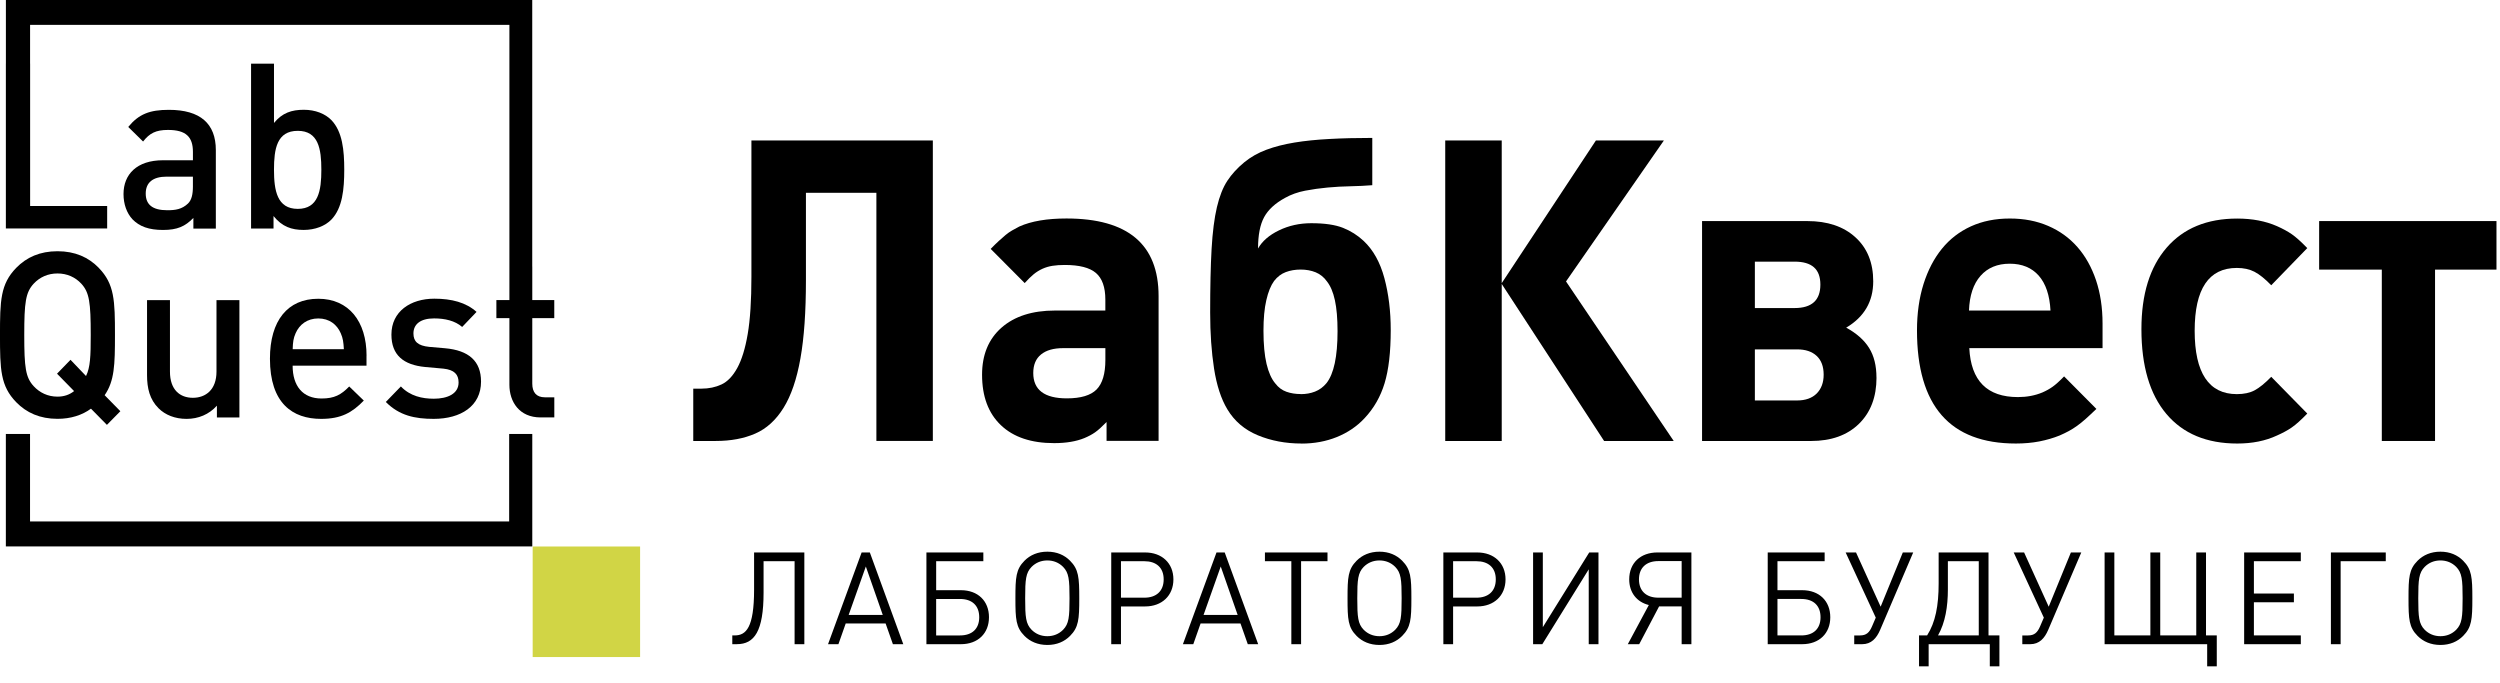
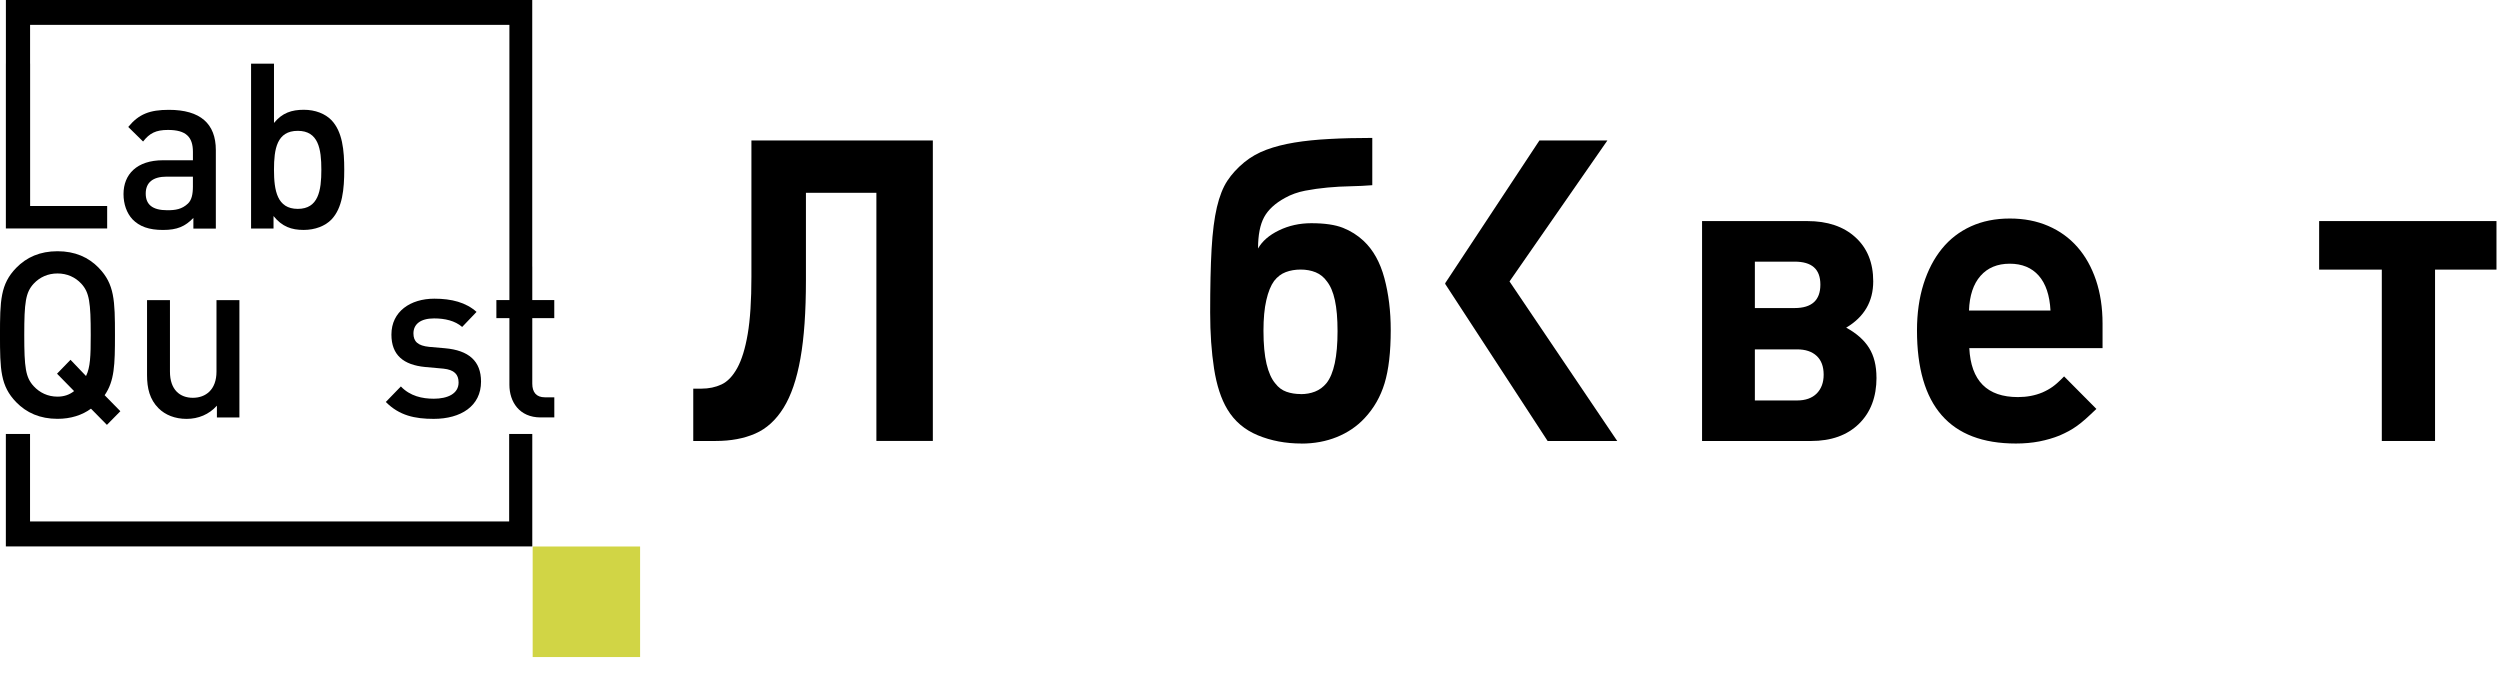
<svg xmlns="http://www.w3.org/2000/svg" fill="none" height="62" viewBox="0 0 227 62" width="227">
  <path d="m58.121 49.622h-9.754v10.038h9.754z" fill="#d1d545" />
  <g fill="#000">
    <path d="m14.803 14.551c-2.385 0-3.588 1.283-3.588 3.071 0 .905.287 1.723.815 2.292.633.652 1.49.966 2.773.966 1.284 0 2.001-.314 2.756-1.092v.966h2.039v-7.126c0-2.397-1.406-3.655-4.26-3.655-1.735 0-2.732.378-3.693 1.554l1.347 1.323c.591-.757 1.161-1.052 2.263-1.052 1.63 0 2.263.631 2.263 1.997v.757zm2.714 2.354c0 .757-.122 1.262-.448 1.575-.553.526-1.144.609-1.878.609-1.364 0-1.959-.526-1.959-1.514s.633-1.536 1.899-1.536h2.385v.862z" />
    <path d="m22.797 5.785v14.966h2.039v-1.135c.776.966 1.633 1.262 2.732 1.262 1.042 0 1.959-.357 2.529-.948 1-1.049 1.161-2.754 1.161-4.52 0-1.766-.161-3.446-1.161-4.498-.57-.588-1.469-.944-2.508-.944-1.102 0-1.958.274-2.711 1.197v-5.381h-2.081zm4.242 6.095c1.875 0 2.14 1.64 2.14 3.532s-.266 3.554-2.14 3.554c-1.875 0-2.161-1.662-2.161-3.554s.262-3.532 2.161-3.532z" />
    <path d="m8.974 24.326c-.937-.966-2.161-1.514-3.753-1.514-1.591 0-2.815.548-3.753 1.514-1.427 1.471-1.469 2.963-1.469 6.095 0 3.132.042 4.625 1.469 6.095.937.966 2.161 1.514 3.753 1.514 1.203 0 2.242-.335 3.039-.923l1.448 1.471 1.221-1.24-1.427-1.453c.895-1.301.937-2.754.937-5.464 0-3.132-.042-4.625-1.469-6.095m-1.161 9.815-1.406-1.471-1.224 1.262 1.549 1.579c-.448.357-.958.504-1.507.504-.878 0-1.612-.357-2.161-.948-.734-.797-.857-1.68-.857-4.646 0-2.966.122-3.868.857-4.664.553-.588 1.284-.926 2.161-.926.878 0 1.612.339 2.161.926.734.796.857 1.701.857 4.664 0 1.932-.042 2.941-.427 3.72" />
    <path d="m21.738 37.908v-10.658h-2.081v6.495c0 1.64-.979 2.375-2.144 2.375s-2.081-.714-2.081-2.375v-6.495h-2.081v6.812c0 1.197.245 2.206 1.042 3.006.612.609 1.49.966 2.55.966 1.06 0 2.039-.4 2.752-1.2v1.074h2.039z" />
-     <path d="m33.283 32.296c0-3.111-1.612-5.169-4.386-5.169-2.773 0-4.386 1.975-4.386 5.443 0 4.059 2.06 5.464 4.648 5.464 1.815 0 2.816-.569 3.875-1.662l-1.325-1.28c-.735.757-1.347 1.092-2.508 1.092-1.714 0-2.63-1.135-2.63-2.984h6.708v-.905zm-6.708-.588c.021-.652.063-.988.266-1.449.346-.796 1.06-1.344 2.06-1.344 1 0 1.693.548 2.039 1.344.203.461.245.797.283 1.449z" />
    <path d="m39.375 36.203c-1.018 0-2.14-.231-2.976-1.114l-1.367 1.409c1.224 1.24 2.651 1.535 4.344 1.535 2.469 0 4.302-1.157 4.302-3.384 0-1.871-1.123-2.837-3.263-3.028l-1.448-.126c-1.021-.104-1.427-.483-1.427-1.218 0-.818.612-1.366 1.875-1.366.979 0 1.896.209 2.55.775l1.305-1.366c-.958-.862-2.263-1.2-3.833-1.2-2.162 0-3.896 1.157-3.896 3.258 0 1.871 1.102 2.754 3.06 2.945l1.651.148c1.0.104 1.388.526 1.388 1.262 0 1.009-.979 1.471-2.263 1.471z" />
    <path d="m50.328 28.889v-1.64h-1.997v-3.046h-.004v-24.204h-47.792v5.781h-.003v14.966h9.198v-2.04h-6.995v-12.925h-.004v-3.522h43.522v22.113 2.873h-1.182v1.64h1.182v6.055c0 1.536.895 2.963 2.836 2.963h1.242v-1.827h-.857c-.776 0-1.144-.461-1.144-1.24v-5.947z" />
    <path d="m46.232 47.348h-43.505v-7.944h-2.196v10.211h.066 2.13 43.505 2.099v-2.267-7.944h-2.099z" />
    <path d="m79.576 40.041v-22.535h-6.397v7.933c0 2.862-.164 5.23-.5 7.108-.332 1.878-.843 3.374-1.532 4.484-.689 1.11-1.546 1.892-2.571 2.339-1.025.447-2.217.67-3.582.67h-2.046v-4.751h.745c.668 0 1.277-.126 1.822-.382.546-.256 1.021-.753 1.43-1.496.409-.743.724-1.77.948-3.085.224-1.316.336-3.046.336-5.194v-12.377h16.473v27.285h-5.131z" />
-     <path d="m100.476 40.042v-1.723c-.424.436-.77.746-1.043.937-.273.191-.595.364-.965.519-.745.306-1.661.461-2.753.461-2.081 0-3.693-.541-4.833-1.629-1.14-1.085-1.71-2.613-1.71-4.581 0-1.813.588-3.237 1.766-4.275 1.179-1.034 2.795-1.554 4.854-1.554h4.574v-.995c0-1.125-.287-1.929-.853-2.415-.57-.487-1.511-.728-2.826-.728-.423 0-.794.025-1.116.076-.322.05-.626.141-.909.267-.287.13-.553.295-.801.497-.248.205-.521.472-.818.804l-3.088-3.103c.273-.281.521-.523.745-.728.224-.205.427-.382.612-.537.185-.155.378-.288.577-.404.199-.115.42-.234.668-.364 1.091-.487 2.515-.728 4.277-.728 5.578 0 8.366 2.35 8.366 7.05v13.145h-4.722zm-3.942-8.431c-.867 0-1.539.191-2.007.573-.472.382-.707.944-.707 1.687 0 1.532 1.018 2.3 3.05 2.3 1.266 0 2.161-.267 2.697-.804.532-.537.801-1.431.801-2.682v-1.074h-3.829z" />
    <path d="m118.175 40.272c-1.437 0-2.759-.249-3.959-.746-1.203-.497-2.126-1.283-2.77-2.357-.57-.944-.972-2.177-1.21-3.698-.234-1.521-.353-3.211-.353-5.079 0-2.325.042-4.253.129-5.785.088-1.532.249-2.797.483-3.796.234-.995.552-1.795.948-2.397.395-.598.906-1.157 1.525-1.669.594-.487 1.269-.869 2.025-1.15.755-.281 1.605-.497 2.545-.652.941-.155 1.998-.263 3.162-.324 1.165-.065 2.466-.097 3.903-.097v4.293c-.619.051-1.276.083-1.972.097s-1.388.05-2.081.115c-.693.065-1.375.159-2.047.288-.667.13-1.275.346-1.821.652-.892.486-1.525 1.067-1.896 1.744-.371.678-.556 1.629-.556 2.855.371-.663 1.004-1.215 1.896-1.647.892-.433 1.871-.652 2.937-.652 1.215 0 2.176.141 2.883.422.706.281 1.331.678 1.877 1.19.868.818 1.494 1.943 1.878 3.374.385 1.431.577 3.002.577 4.715 0 1.993-.185 3.601-.558 4.83-.372 1.226-.98 2.285-1.823 3.179-.693.742-1.532 1.308-2.511 1.705-.979.396-2.054.595-3.218.595zm-.073-4.484c.472 0 .906-.076 1.301-.231s.745-.407 1.042-.768c.668-.843 1.004-2.415 1.004-4.715 0-2.3-.322-3.705-.965-4.524-.273-.382-.613-.656-1.021-.825-.41-.166-.861-.249-1.358-.249s-.947.076-1.357.231c-.409.155-.762.422-1.059.804-.298.407-.536.991-.707 1.744-.175.753-.259 1.68-.259 2.779 0 1.226.095 2.228.28 3.01.185.779.451 1.373.801 1.781.273.357.609.606 1.003.746.396.141.829.209 1.302.209z" />
-     <path d="m131.227 40.041v-27.285h5.13v12.954l8.551-12.954h6.172l-8.886 12.799 9.779 14.486h-6.32l-9.296-14.256v14.256z" />
+     <path d="m131.227 40.041v-27.285v12.954l8.551-12.954h6.172l-8.886 12.799 9.779 14.486h-6.32l-9.296-14.256v14.256z" />
    <path d="m170.387 34.282c0 1.766-.536 3.168-1.599 4.206-1.067 1.038-2.517 1.554-4.351 1.554h-9.89v-19.968h9.558c1.833 0 3.291.49 4.368 1.474 1.078.98 1.616 2.314 1.616 3.997 0 1.835-.819 3.237-2.455 4.206.94.512 1.636 1.128 2.081 1.845.447.717.668 1.611.668 2.689zm-11.045-10.528v4.217h3.605c1.563 0 2.343-.71 2.343-2.127s-.78-2.087-2.343-2.087h-3.605zm6.246 10.269c0-.743-.21-1.308-.633-1.705-.424-.397-1.017-.595-1.783-.595h-3.83v4.639h3.83c.769 0 1.363-.213 1.783-.631.419-.422.633-.991.633-1.705z" />
    <path d="m178.812 31.611c.148 2.963 1.619 4.444 4.414 4.444.815 0 1.56-.141 2.228-.422.346-.151.655-.324.927-.519.272-.191.619-.504 1.038-.937l2.932 2.952c-.372.357-.693.66-.965.901-.274.242-.532.454-.78.631-.249.18-.501.339-.759.479-.26.141-.539.274-.836.404-.571.231-1.183.407-1.837.537-.653.126-1.367.191-2.133.191-5.988 0-8.979-3.424-8.979-10.269 0-1.557.201-2.963.595-4.217.396-1.251.951-2.318 1.669-3.201.717-.883 1.594-1.557 2.634-2.033 1.038-.472 2.213-.71 3.525-.71s2.448.224 3.486.67c1.04.447 1.925 1.085 2.656 1.917.731.829 1.289 1.835 1.689 3.01.394 1.175.595 2.491.595 3.947v2.224zm7.373-3.41c-.073-1.391-.43-2.447-1.067-3.172-.637-.721-1.515-1.085-2.633-1.085-1.119 0-2.008.368-2.654 1.103-.648.735-.998 1.784-1.047 3.15h7.401z" />
-     <path d="m209.501 37.551c-.57.588-1.041 1.009-1.413 1.265-.37.256-.818.497-1.339.728-1.043.487-2.245.728-3.606.728-2.776 0-4.921-.894-6.432-2.682-1.511-1.788-2.27-4.354-2.27-7.703 0-3.168.763-5.634 2.288-7.396s3.662-2.646 6.414-2.646c1.364 0 2.567.231 3.606.688.521.231.966.472 1.339.728.372.256.843.678 1.413 1.265l-3.273 3.374c-.57-.588-1.077-.995-1.525-1.226-.447-.231-.979-.346-1.598-.346-2.553 0-3.83 1.903-3.83 5.709 0 3.806 1.277 5.749 3.83 5.749.643 0 1.182-.115 1.615-.346.435-.231.934-.638 1.508-1.226z" />
    <path d="m221.102 24.481v15.56h-4.834v-15.56h-5.69v-4.408h16.102v4.408z" />
-     <path d="m73.034 58.491h-.885v-7.534h-2.817v2.854c0 3.51-.838 4.679-2.421 4.679h-.419v-.795h.221c1.024 0 1.758-.69 1.758-4.153v-3.381h4.563zm8.984 0h-.943l-.663-1.883h-3.62l-.663 1.883h-.943l3.05-8.329h.745zm-1.863-2.655-1.537-4.399-1.56 4.399zm9.644.211c0 1.462-1.001 2.445-2.549 2.445h-3.131v-8.329h5.169v.795h-4.284v2.632h2.247c1.548 0 2.549.983 2.549 2.457zm-.885 0c0-1.053-.64-1.661-1.746-1.661h-2.165v3.311h2.165c1.106 0 1.746-.608 1.746-1.649zm9.084-1.72c0 1.907-.058 2.632-.838 3.416-.512.515-1.199.819-2.061.819-.861 0-1.56-.304-2.072-.819-.78-.784-.827-1.509-.827-3.416 0-1.907.047-2.632.827-3.416.512-.515 1.211-.819 2.072-.819.862 0 1.548.304 2.061.819.78.784.838 1.509.838 3.416zm-.885 0c0-1.708-.058-2.316-.582-2.854-.384-.386-.873-.585-1.432-.585-.559 0-1.048.199-1.432.585-.524.538-.582 1.146-.582 2.854 0 1.708.058 2.316.582 2.854.384.386.873.585 1.432.585.559 0 1.048-.199 1.432-.585.524-.538.582-1.146.582-2.854zm9.433-1.72c0 1.486-1.059 2.457-2.561 2.457h-2.2v3.428h-.884v-8.329h3.084c1.502 0 2.561.959 2.561 2.445zm-.884 0c0-1.1-.71-1.649-1.746-1.649h-2.131v3.311h2.131c1.036 0 1.746-.562 1.746-1.661zm8.58 5.884h-.943l-.663-1.883h-3.621l-.663 1.883h-.943l3.05-8.329h.745zm-1.862-2.655-1.537-4.399-1.56 4.399zm8.157-4.878h-2.398v7.534h-.885v-7.534h-2.398v-.795h5.681zm7.617 3.369c0 1.907-.058 2.632-.838 3.416-.512.515-1.199.819-2.061.819-.861 0-1.56-.304-2.072-.819-.78-.784-.826-1.509-.826-3.416 0-1.907.046-2.632.826-3.416.512-.515 1.211-.819 2.072-.819.862 0 1.549.304 2.061.819.78.784.838 1.509.838 3.416zm-.885 0c0-1.708-.058-2.316-.582-2.854-.384-.386-.873-.585-1.432-.585s-1.047.199-1.432.585c-.523.538-.582 1.146-.582 2.854 0 1.708.059 2.316.582 2.854.385.386.873.585 1.432.585s1.048-.199 1.432-.585c.524-.538.582-1.146.582-2.854zm9.434-1.72c0 1.486-1.059 2.457-2.561 2.457h-2.2v3.428h-.885v-8.329h3.085c1.502 0 2.561.959 2.561 2.445zm-.885 0c0-1.1-.71-1.649-1.746-1.649h-2.13v3.311h2.13c1.036 0 1.746-.562 1.746-1.661zm9.324 5.884h-.885v-6.797l-4.214 6.797h-.838v-8.329h.884v6.785l4.214-6.785h.839zm5.503-3.428-1.804 3.428h-1.036l1.909-3.556c-1.094-.269-1.781-1.135-1.781-2.328 0-1.486 1.025-2.445 2.561-2.445h3.085v8.329h-.885v-3.428zm2.049-.795v-3.322h-2.118c-1.106 0-1.758.62-1.758 1.661 0 1.041.652 1.661 1.758 1.661zm13.496 1.778c0 1.462-1.001 2.445-2.55 2.445h-3.131v-8.329h5.169v.795h-4.284v2.632h2.246c1.549 0 2.55.983 2.55 2.457zm-.885 0c0-1.053-.64-1.661-1.746-1.661h-2.165v3.311h2.165c1.106 0 1.746-.608 1.746-1.649zm8.415-5.884-3.003 7.031c-.326.76-.803 1.298-1.63 1.298h-.722v-.795h.524c.571 0 .85-.257 1.095-.831l.337-.784-2.735-5.919h.942l2.236 4.925 2.013-4.925zm.528 7.534h.733c.757-1.193 1.048-2.691 1.048-4.726v-2.808h4.528v7.534h.99v2.808h-.873v-2.012h-5.553v2.012h-.873zm1.723 0h3.701v-6.738h-2.805v2.562c0 1.544-.233 3.006-.896 4.176zm13.01-7.534-3.004 7.031c-.326.76-.803 1.298-1.63 1.298h-.721v-.795h.524c.57 0 .849-.257 1.094-.831l.337-.784-2.735-5.919h.943l2.235 4.925 2.014-4.925zm12.303 10.341h-.873v-2.012h-9.313v-8.329h.885v7.534h3.271v-7.534h.896v7.534h3.271v-7.534h.885v7.534h.978zm7.631-2.012h-5.146v-8.329h5.146v.795h-4.261v2.936h3.632v.795h-3.632v3.006h4.261zm7.713-7.534h-4.098v7.534h-.884v-8.329h4.982zm7.862 3.369c0 1.907-.058 2.632-.838 3.416-.512.515-1.199.819-2.06.819-.862 0-1.56-.304-2.072-.819-.78-.784-.827-1.509-.827-3.416 0-1.907.047-2.632.827-3.416.512-.515 1.21-.819 2.072-.819.861 0 1.548.304 2.06.819.78.784.838 1.509.838 3.416zm-.884 0c0-1.708-.059-2.316-.582-2.854-.385-.386-.874-.585-1.432-.585-.559 0-1.048.199-1.432.585-.524.538-.582 1.146-.582 2.854 0 1.708.058 2.316.582 2.854.384.386.873.585 1.432.585.558 0 1.047-.199 1.432-.585.523-.538.582-1.146.582-2.854z" />
  </g>
</svg>